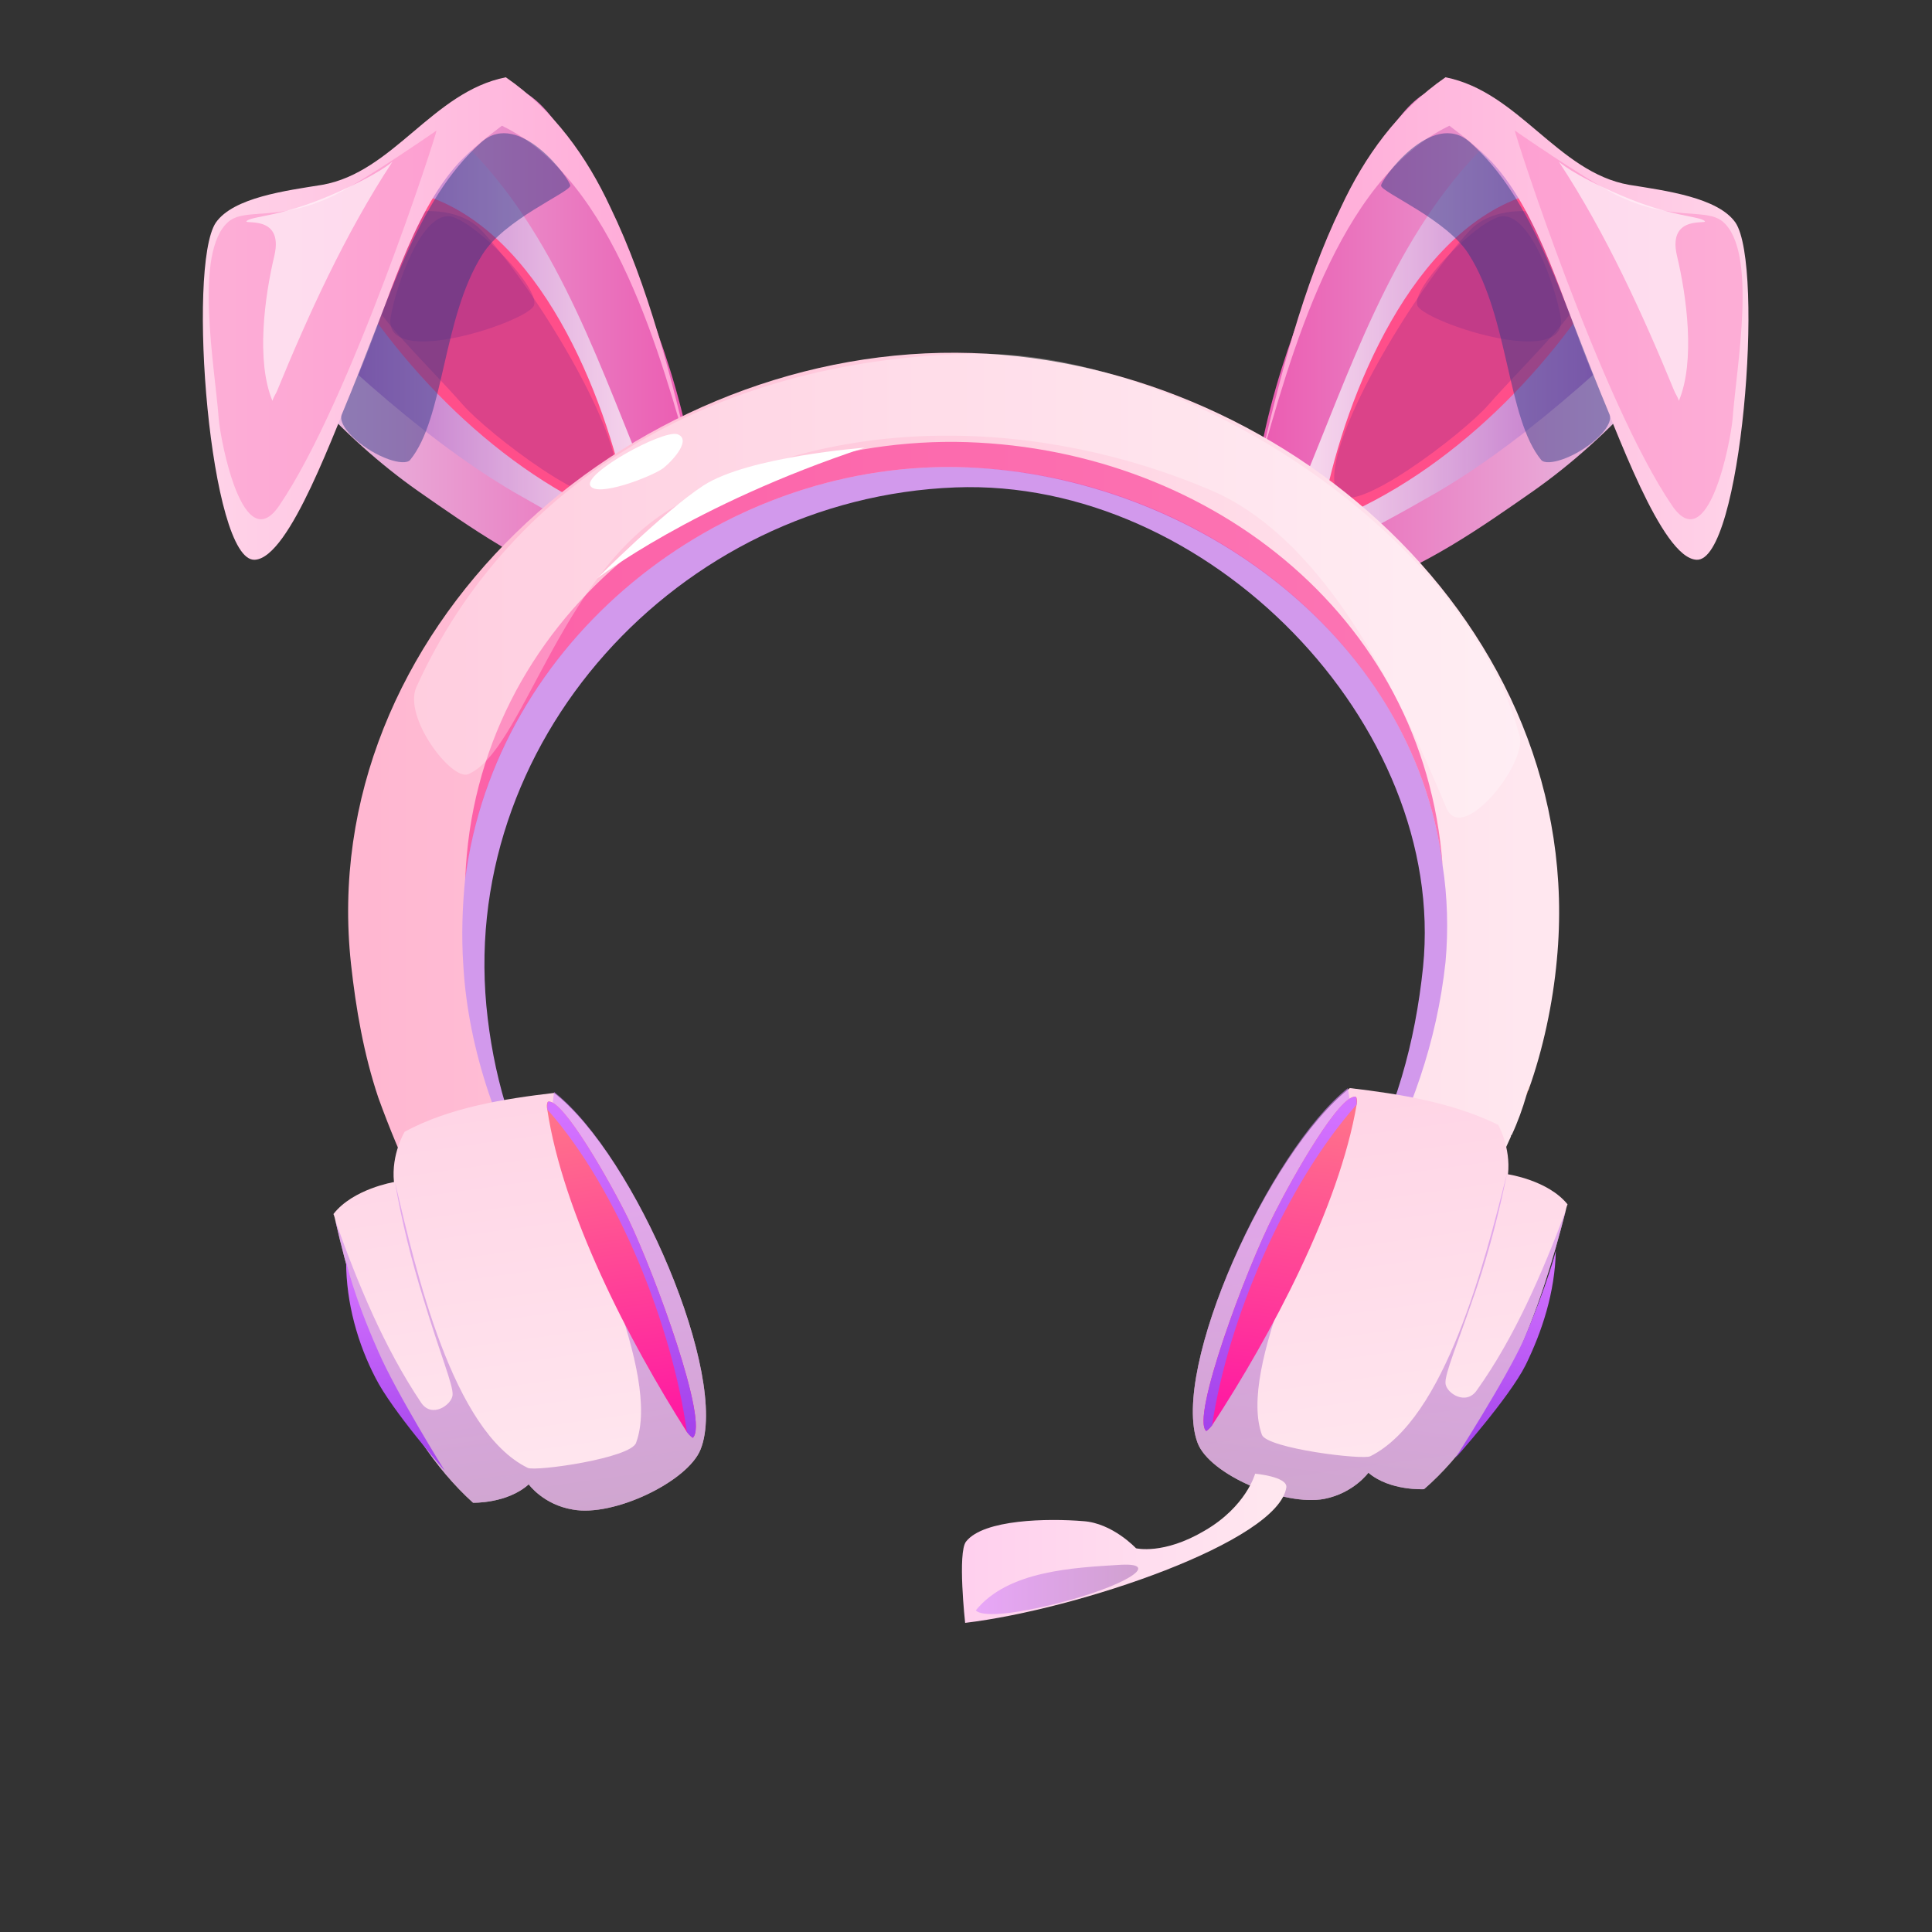
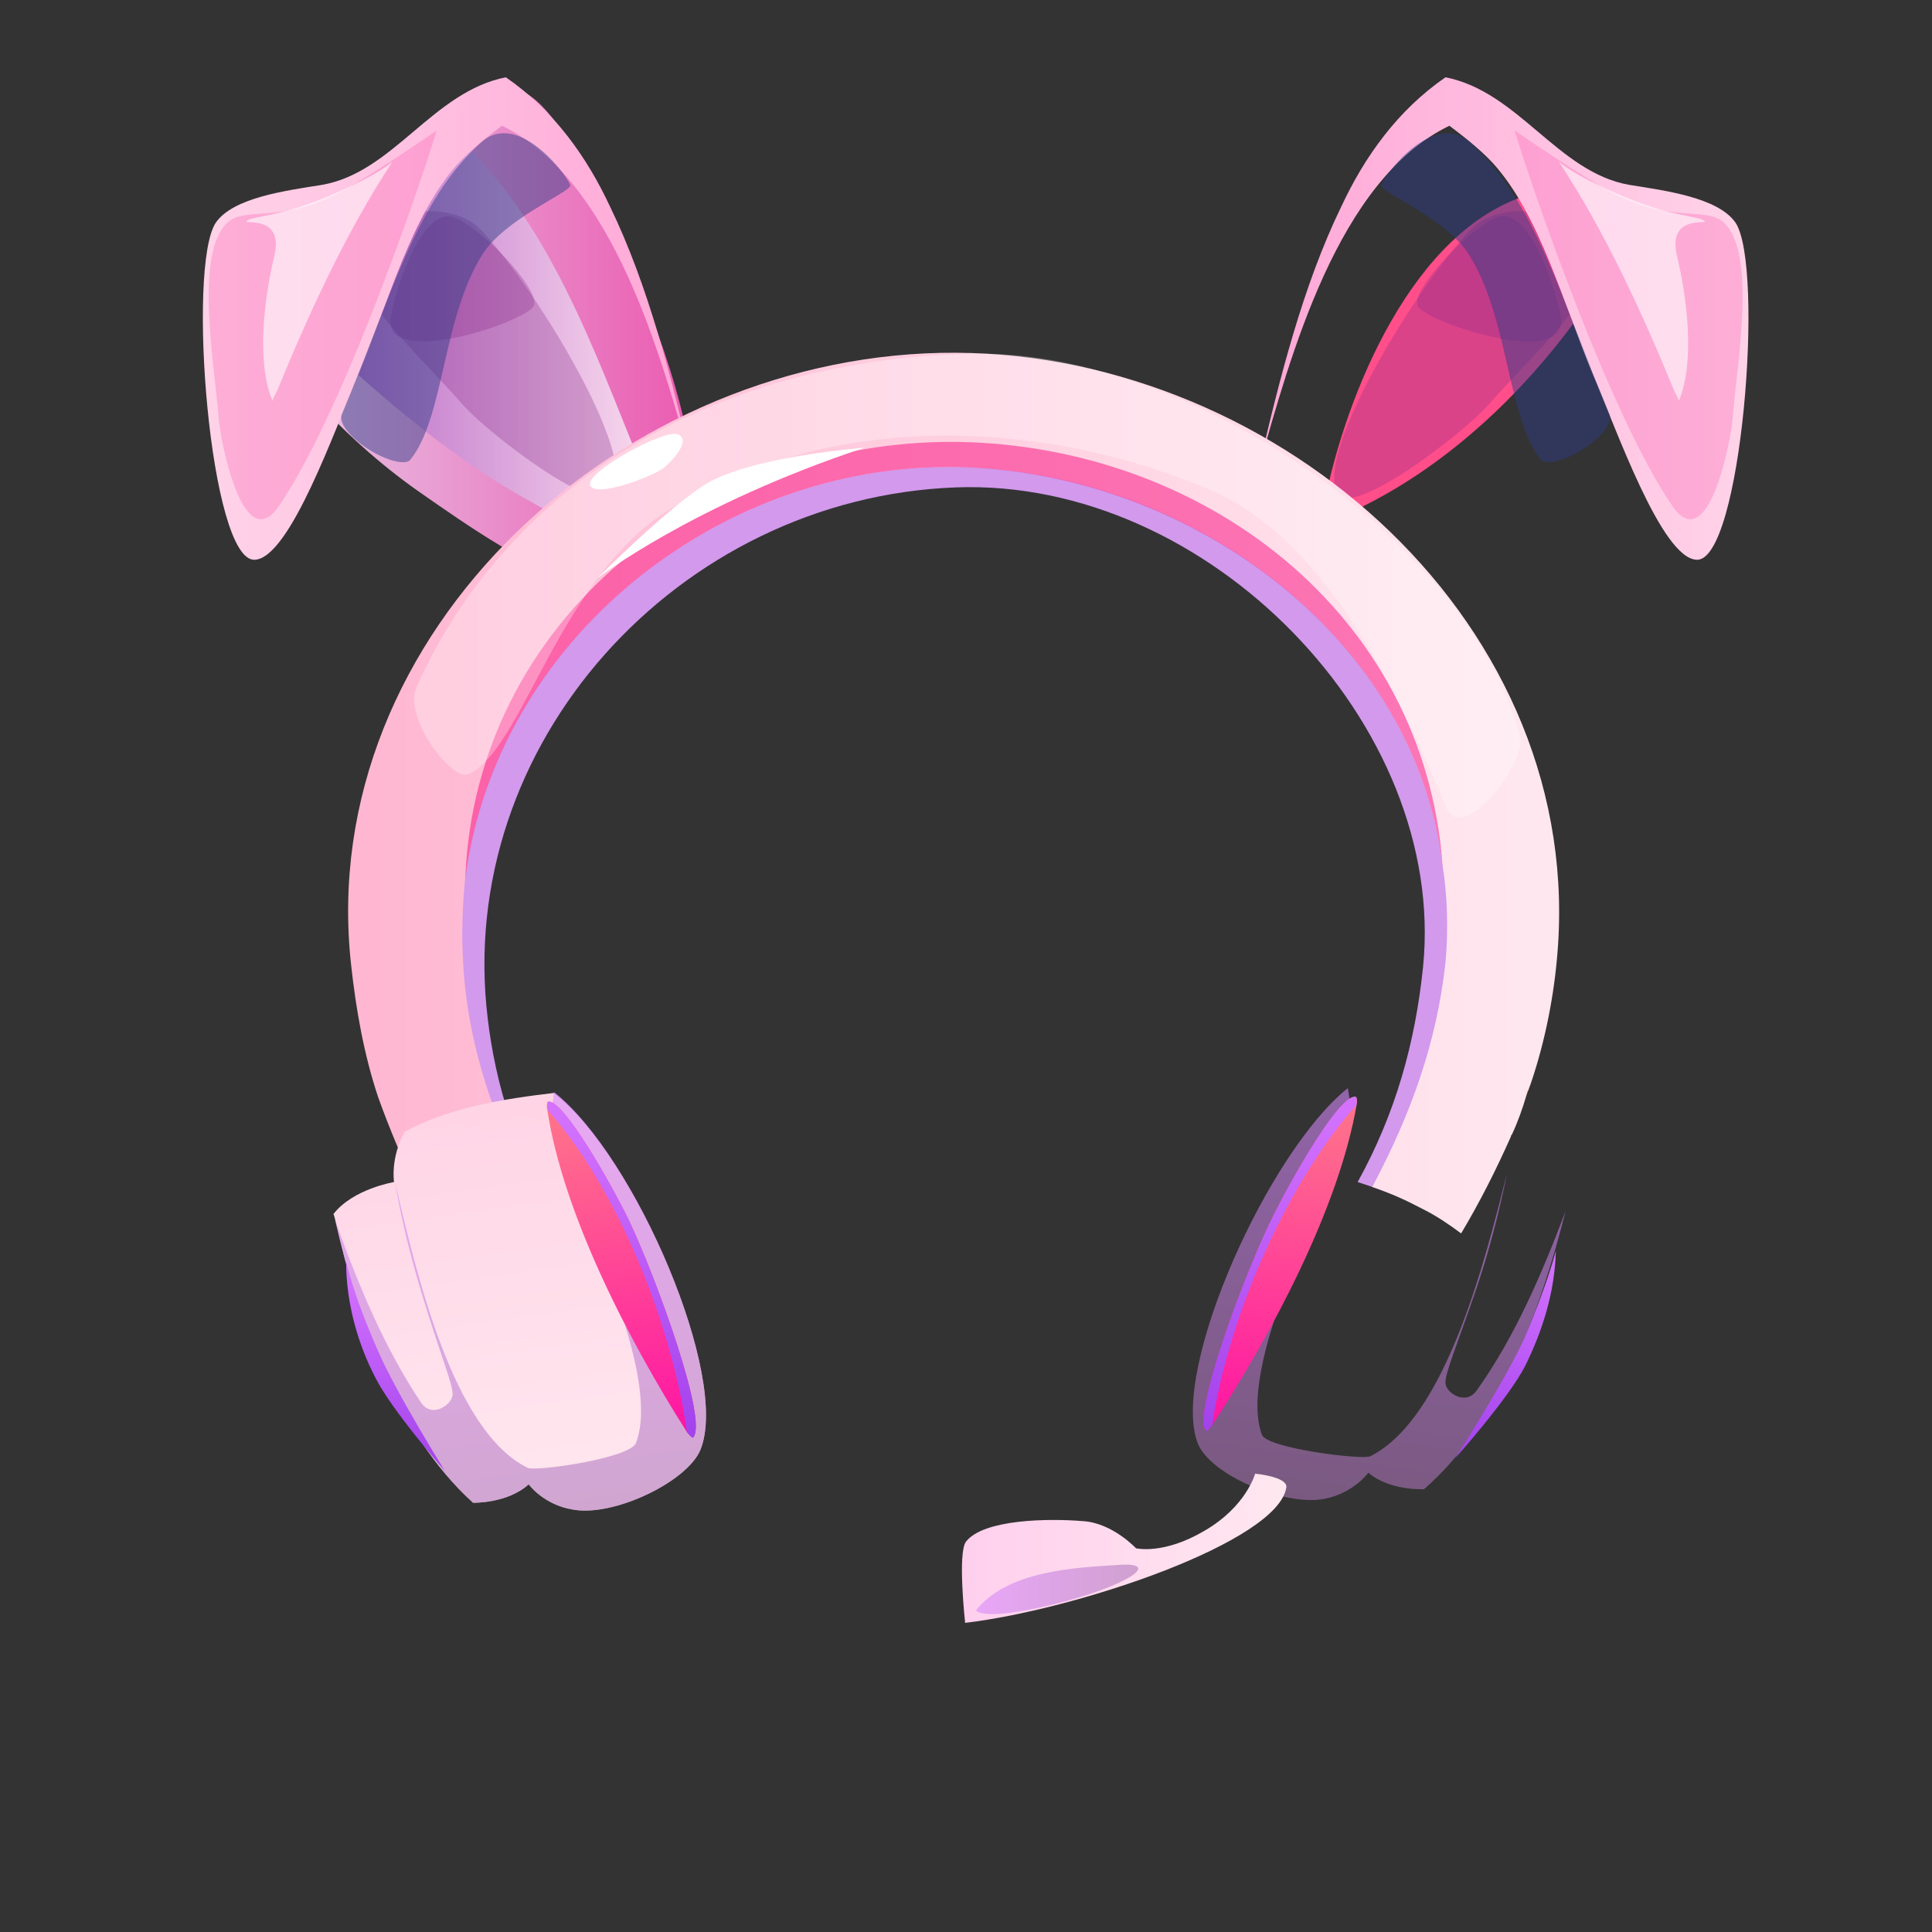
<svg xmlns="http://www.w3.org/2000/svg" width="200" height="200" viewBox="0 0 200 200" fill="none">
  <rect x="0" y="0" width="200" height="200" fill="#333333" stroke="none" />
-   <path fill-rule="evenodd" clip-rule="evenodd" d="M178.848 28.66C173.795 37.185 166.72 45.208 158.735 50.825C153.277 54.636 147.415 58.748 140.946 60.854C140.946 60.854 139.329 59.149 137.51 56.943C136.499 55.739 135.286 54.335 134.276 53.132C132.456 51.025 131.142 50.023 130.233 48.217C132.052 37.386 136.499 27.156 141.553 17.528C143.17 14.619 146.101 8.702 150.245 8.903C152.873 10.708 154.187 11.611 156.815 13.416C163.586 18.13 170.358 22.743 177.13 27.356C177.838 27.958 178.141 28.159 178.848 28.66Z" fill="url(#paint0_linear_123_330)" />
-   <path opacity="0.79" d="M177.13 27.457C168.337 35.681 159.24 44.807 148.83 50.925C145.191 53.031 141.351 55.137 137.51 56.943C134.175 58.447 133.568 58.347 133.568 58.347C133.871 56.241 134.073 55.238 134.276 53.232C134.478 52.129 134.478 51.627 134.68 50.524C139.632 38.69 143.979 25.15 153.075 15.723C153.985 14.82 155.299 14.118 156.815 13.616C163.586 18.13 170.358 22.843 177.13 27.457Z" fill="url(#paint1_linear_123_330)" />
  <path d="M137.105 52.028C139.329 40.896 146.202 23.746 158.331 20.135C162.272 22.141 164.294 23.144 168.236 25.15C161.767 36.884 151.357 48.017 138.925 53.432C138.318 52.831 137.914 52.53 137.105 52.028Z" fill="#FF4E8A" />
  <path opacity="0.3" d="M152.165 23.846C146.606 29.763 136.196 46.713 138.419 51.025C139.834 53.834 151.559 44.807 154.086 41.899C158.027 37.386 164.597 31.468 165.507 27.156C166.315 22.542 156.006 19.734 152.165 23.846Z" fill="#882985" />
  <path opacity="0.3" d="M161.565 32.872C161.06 29.763 158.331 21.64 155.198 22.442C152.469 23.244 146.202 29.763 146.708 31.569C147.011 33.173 162.374 38.389 161.565 32.872Z" fill="#882985" />
  <path fill-rule="evenodd" clip-rule="evenodd" d="M179.657 23.044C177.838 20.436 172.38 19.734 168.64 19.133C161.262 17.829 157.219 9.504 149.638 8C144.686 11.41 141.25 16.224 138.824 21.439C134.882 29.563 132.456 39.191 130.334 48.318C133.568 36.984 138.419 18.631 150.043 13.015C151.357 14.018 153.075 15.321 154.49 16.826C159.442 22.241 161.868 31.569 164.9 38.79C167.326 44.406 171.975 57.745 175.614 57.946C180.263 58.246 182.689 27.557 179.657 23.044Z" fill="url(#paint2_linear_123_330)" />
  <path opacity="0.32" fill-rule="evenodd" clip-rule="evenodd" d="M156.815 13.516C156.713 13.616 165.709 41.498 173.087 52.329C176.827 57.845 179.151 45.71 179.354 43.403C179.758 37.887 181.981 26.053 178.343 22.944C176.524 21.439 173.087 23.044 167.225 20.135C163.586 18.23 156.815 13.516 156.815 13.516Z" fill="#F95FB1" />
  <path opacity="0.6" d="M161.363 16.725C166.315 24.247 170.156 32.772 173.289 40.394C173.39 40.695 173.694 41.096 173.795 41.498C175.513 37.386 174.603 30.666 173.593 26.454C172.582 22.041 177.13 23.345 176.423 22.843C175.715 22.342 172.986 22.442 167.831 20.236C162.677 18.029 161.363 16.725 161.363 16.725Z" fill="white" />
  <path opacity="0.48" d="M165.305 45.409C163.081 47.415 160.15 48.317 159.544 47.615C156.006 43.303 156.208 32.872 152.064 26.353C149.841 22.743 143.069 19.935 142.968 19.233C142.867 18.731 148.223 11.209 152.165 14.719C158.937 20.737 161.565 30.866 166.619 42.902C167.023 43.904 165.305 45.409 165.305 45.409Z" fill="#2D3B86" />
  <path fill-rule="evenodd" clip-rule="evenodd" d="M23.152 28.66C28.205 37.185 35.28 45.208 43.265 50.825C48.723 54.636 54.585 58.748 61.054 60.854C61.054 60.854 62.671 59.149 64.49 56.943C65.501 55.739 66.714 54.335 67.725 53.132C69.544 51.025 70.858 50.023 71.767 48.217C69.948 37.386 65.501 27.156 60.447 17.528C58.83 14.619 55.899 8.702 51.755 8.903C49.127 10.708 47.813 11.611 45.185 13.416C38.414 18.13 31.642 22.743 24.87 27.356C24.162 27.958 23.859 28.159 23.152 28.66Z" fill="url(#paint3_linear_123_330)" />
  <path opacity="0.79" d="M24.87 27.457C33.663 35.681 42.76 44.807 53.17 50.925C56.809 53.031 60.649 55.137 64.49 56.943C67.825 58.447 68.432 58.347 68.432 58.347C68.129 56.241 67.927 55.238 67.724 53.232C67.522 52.129 67.522 51.627 67.32 50.524C62.368 38.69 58.022 25.15 48.925 15.723C48.015 14.82 46.701 14.118 45.185 13.616C38.413 18.13 31.642 22.843 24.87 27.457Z" fill="url(#paint4_linear_123_330)" />
-   <path d="M64.894 52.028C62.671 40.896 55.798 23.746 43.669 20.135C39.728 22.141 37.706 23.144 33.764 25.15C40.233 36.884 50.643 48.017 63.075 53.432C63.682 52.831 64.086 52.53 64.894 52.028Z" fill="#FF4E8A" />
  <path opacity="0.3" d="M49.835 23.846C55.394 29.763 65.804 46.713 63.581 51.025C62.166 53.834 50.441 44.807 47.914 41.899C43.973 37.386 37.403 31.468 36.493 27.156C35.685 22.542 45.994 19.734 49.835 23.846Z" fill="#882985" />
  <path opacity="0.3" d="M40.435 32.872C40.94 29.763 43.669 21.64 46.802 22.442C49.531 23.244 55.798 29.763 55.292 31.569C54.989 33.173 39.626 38.389 40.435 32.872Z" fill="#882985" />
  <path fill-rule="evenodd" clip-rule="evenodd" d="M22.343 23.044C24.162 20.436 29.62 19.734 33.36 19.133C40.738 17.829 44.781 9.504 52.361 8C57.314 11.41 60.751 16.224 63.176 21.439C67.118 29.563 69.544 39.191 71.666 48.318C68.432 36.984 63.581 18.631 51.957 13.015C50.643 14.018 48.925 15.321 47.51 16.826C42.557 22.241 40.132 31.569 37.1 38.79C34.674 44.406 30.025 57.745 26.386 57.946C21.737 58.246 19.311 27.557 22.343 23.044Z" fill="url(#paint5_linear_123_330)" />
  <path opacity="0.32" fill-rule="evenodd" clip-rule="evenodd" d="M45.185 13.516C45.286 13.616 36.291 41.498 28.913 52.329C25.173 57.845 22.849 45.71 22.646 43.403C22.242 37.887 20.018 26.053 23.657 22.944C25.476 21.439 28.913 23.044 34.775 20.135C38.414 18.23 45.185 13.516 45.185 13.516Z" fill="#F95FB1" />
  <path opacity="0.6" d="M40.637 16.725C35.685 24.247 31.844 32.772 28.711 40.394C28.61 40.695 28.306 41.096 28.205 41.498C26.487 37.386 27.397 30.666 28.407 26.454C29.418 22.041 24.87 23.345 25.578 22.843C26.285 22.342 29.014 22.442 34.169 20.236C39.323 18.029 40.637 16.725 40.637 16.725Z" fill="white" />
  <path opacity="0.48" d="M36.695 45.409C38.919 47.415 41.85 48.317 42.456 47.615C45.994 43.303 45.792 32.872 49.936 26.353C52.159 22.743 58.931 19.935 59.032 19.233C59.133 18.731 53.776 11.209 49.835 14.719C43.063 20.737 40.435 30.866 35.381 42.902C34.977 43.904 36.695 45.409 36.695 45.409Z" fill="#2D3B86" />
  <path d="M57.259 125.075C53.418 119.258 51.296 112.237 50.487 105.417C47.051 77.035 70.196 51.56 98.9 50.457C125.078 49.454 149.841 75.029 147.314 100.102C146.505 107.925 144.484 115.246 140.542 122.367C142.159 122.868 143.675 123.47 145.191 124.072C149.74 114.745 152.974 105.217 154.591 95.087C159.038 66.504 124.27 43.336 99.103 43.136C75.957 43.035 56.652 55.371 44.423 74.126C33.81 90.374 43.109 113.541 52.003 128.284C53.62 127.081 55.339 125.977 57.259 125.075Z" fill="#D299EC" />
  <path d="M56.349 125.476C51.7 117.854 48.466 108.827 47.96 99.901C47.758 96.892 47.859 93.884 48.162 90.875C51.296 66.404 74.239 47.95 99.002 48.351C122.45 48.652 146.303 65.3 149.335 89.571C149.841 92.781 149.942 96.291 149.639 99.6C148.729 107.925 146.101 115.246 142.058 122.868C143.878 123.47 145.596 124.272 147.314 125.175C148.729 125.877 150.043 126.78 151.256 127.682C153.176 124.473 154.894 121.063 156.41 117.653C156.41 117.553 156.41 117.553 156.512 117.452C157.118 116.149 157.623 114.745 158.028 113.34C158.129 113.14 158.129 112.939 158.23 112.839C159.746 108.627 160.757 103.813 161.161 99.4C164.496 64.799 132.557 36.717 99.002 36.516C64.637 36.316 32.597 65.401 36.337 99.801C36.842 104.414 37.651 109.128 39.167 113.641C41.492 120.06 44.322 125.977 47.859 131.895C50.285 129.287 53.216 127.181 56.349 125.476Z" fill="url(#paint6_linear_123_330)" />
  <path opacity="0.5" d="M149.335 89.571C146.303 65.3 122.45 48.752 99.002 48.351C74.239 47.95 51.296 66.404 48.162 90.975C49.173 64.197 72.925 45.543 98.9 45.743C124.472 46.044 147.415 63.395 149.335 89.571Z" fill="#FB097D" />
  <path d="M158.331 112.338C158.331 112.338 158.331 112.538 158.23 112.739C158.129 112.939 158.129 113.14 158.028 113.24C158.23 112.739 158.331 112.438 158.331 112.338Z" fill="url(#paint7_linear_123_330)" />
  <path opacity="0.3" d="M43.109 71.117C41.694 74.226 46.747 80.846 48.465 80.144C54.025 77.837 57.865 59.784 69.286 52.764C86.266 42.434 107.997 43.336 125.381 50.758C138.015 56.174 145.596 73.825 149.74 83.654C151.357 87.465 158.028 79.141 157.32 76.232C151.963 55.773 123.158 36.516 101.326 36.617C75.047 36.917 53.014 49.254 43.109 71.117Z" fill="white" />
  <path d="M61.807 59.885C61.807 59.885 71.611 52.263 89.501 46.345C89.501 46.345 77.473 47.248 72.824 50.257C68.68 52.965 61.807 59.885 61.807 59.885Z" fill="white" />
  <path d="M61.099 50.257C61.706 51.56 67.467 49.354 68.68 48.451C69.792 47.549 71.611 45.442 70.095 44.941C68.478 44.54 60.493 48.953 61.099 50.257Z" fill="white" />
  <path d="M72.521 150.048C71.207 153.357 63.525 157.068 59.28 156.266C56.248 155.764 54.732 153.658 54.732 153.658C52.508 155.664 48.971 155.564 48.971 155.564C40.986 148.343 37.044 136.508 34.72 126.379C34.619 125.877 34.518 125.676 34.518 125.676C36.539 123.069 40.784 122.367 40.784 122.367C40.481 119.458 41.896 117.152 41.896 117.152C46.545 114.644 52.205 113.742 57.36 113.14C65.749 119.659 75.553 142.526 72.521 150.048Z" fill="url(#paint8_linear_123_330)" />
  <path opacity="0.58" d="M72.521 150.048C71.207 153.357 63.525 157.068 59.28 156.266C56.248 155.764 54.732 153.658 54.732 153.658C52.508 155.664 48.971 155.564 48.971 155.564C40.986 148.343 37.044 136.508 34.72 126.379C37.044 132.898 39.773 139.517 43.614 145.234C44.726 146.838 46.747 145.434 46.848 144.431C46.949 143.428 45.636 140.42 43.816 134.402C42.603 130.491 41.593 126.479 40.885 122.367C43.109 131.794 46.848 148.142 54.631 151.953C55.44 152.354 65.344 150.95 65.85 149.346C68.478 142.225 60.291 126.278 56.956 116.45C57.158 115.146 57.158 114.444 57.36 113.04C65.749 119.659 75.553 142.526 72.521 150.048Z" fill="url(#paint9_linear_123_330)" />
  <path d="M71.712 148.844C71.712 148.844 71.409 148.643 71.106 148.242C65.041 138.715 58.269 125.576 56.652 114.845C56.551 114.444 56.652 114.043 56.753 114.043C58.269 113.742 63.121 122.267 65.041 126.178C67.871 132.095 73.43 147.34 71.712 148.844Z" fill="url(#paint10_linear_123_330)" />
  <path d="M35.831 130.591C35.831 134.903 37.044 139.116 38.864 142.626C40.582 146.036 46.04 152.254 46.04 152.254C46.04 152.254 40.986 144.13 39.167 139.918C36.539 134.001 35.831 130.591 35.831 130.591Z" fill="url(#paint11_linear_123_330)" />
  <path d="M71.712 148.844C71.712 148.844 71.409 148.643 71.106 148.242C69.59 137.31 64.031 123.169 56.652 114.845C56.652 114.444 56.652 114.043 56.753 114.043C58.27 113.742 63.121 122.267 65.041 126.178C67.871 132.095 73.43 147.34 71.712 148.844Z" fill="url(#paint12_linear_123_330)" />
-   <path d="M123.966 149.345C125.179 152.655 132.962 155.965 137.106 155.162C140.138 154.561 141.654 152.455 141.654 152.455C143.878 154.36 147.415 154.16 147.415 154.16C155.4 147.239 159.544 135.305 162.07 125.376C162.172 124.874 162.273 124.674 162.273 124.674C160.251 122.166 156.107 121.564 156.107 121.564C156.41 118.756 155.097 116.45 155.097 116.45C150.447 114.143 144.888 113.24 139.734 112.638C131.345 119.157 121.136 141.723 123.966 149.345Z" fill="url(#paint13_linear_123_330)" />
  <path opacity="0.58" d="M123.966 149.345C125.179 152.655 132.962 155.965 137.106 155.162C140.138 154.561 141.654 152.455 141.654 152.455C143.878 154.36 147.415 154.16 147.415 154.16C155.4 147.239 159.544 135.305 162.071 125.376C159.645 131.794 156.815 138.414 152.873 143.93C151.761 145.534 149.74 144.231 149.639 143.228C149.538 142.225 150.852 139.216 152.873 133.299C154.187 129.387 155.198 125.476 156.006 121.464C153.682 130.691 149.639 146.838 141.856 150.75C141.048 151.151 131.244 149.947 130.637 148.543C128.11 141.623 136.499 125.777 139.936 115.948C139.835 114.644 139.734 113.942 139.531 112.638C131.345 119.157 121.136 141.723 123.966 149.345Z" fill="url(#paint14_linear_123_330)" />
  <path d="M124.876 148.142C124.876 148.142 125.179 147.941 125.482 147.54C131.648 138.113 138.622 124.974 140.441 114.343C140.542 113.942 140.441 113.541 140.34 113.541C138.723 113.24 133.972 121.564 131.951 125.576C128.919 131.493 123.259 146.838 124.876 148.142Z" fill="url(#paint15_linear_123_330)" />
  <path d="M161.06 129.488C160.959 133.8 159.645 137.812 157.927 141.322C156.208 144.732 150.649 150.95 150.649 150.95C150.649 150.95 155.804 142.927 157.724 138.715C160.251 132.797 161.06 129.488 161.06 129.488Z" fill="url(#paint16_linear_123_330)" />
  <path d="M124.876 148.142C124.876 148.142 125.179 147.941 125.482 147.54C127.1 136.608 133.063 122.668 140.441 114.343C140.441 113.942 140.441 113.541 140.34 113.541C138.723 113.24 133.972 121.564 131.951 125.576C128.919 131.493 123.259 146.838 124.876 148.142Z" fill="url(#paint17_linear_123_330)" />
  <path d="M129.93 152.555C129.93 152.555 133.265 152.856 133.164 153.959C132.355 159.575 111.636 166.596 99.911 168C99.911 168 99.103 160.679 100.012 159.575C101.832 157.269 108.502 157.168 112.141 157.469C115.173 157.67 117.599 160.277 117.599 160.277C117.599 160.277 120.429 160.979 124.674 158.472C129.02 155.965 129.93 152.555 129.93 152.555Z" fill="url(#paint18_linear_123_330)" />
  <path opacity="0.58" d="M101.023 166.696C104.358 162.584 111.13 162.283 116.083 161.982C120.328 161.782 116.386 164.289 109.008 166.094C101.528 167.9 101.023 166.696 101.023 166.696Z" fill="url(#paint19_linear_123_330)" />
  <defs>
    <linearGradient id="paint0_linear_123_330" x1="130.237" y1="34.86" x2="178.855" y2="34.86" gradientUnits="userSpaceOnUse">
      <stop offset="0.017" stop-color="#EB5DB2" />
      <stop offset="0.967" stop-color="#E7D0EB" />
    </linearGradient>
    <linearGradient id="paint1_linear_123_330" x1="133.515" y1="35.881" x2="177.133" y2="35.881" gradientUnits="userSpaceOnUse">
      <stop stop-color="white" />
      <stop offset="0.994" stop-color="#9422AC" />
    </linearGradient>
    <linearGradient id="paint2_linear_123_330" x1="130.318" y1="32.977" x2="181.012" y2="32.977" gradientUnits="userSpaceOnUse">
      <stop offset="0.017" stop-color="#FFA8D7" />
      <stop offset="0.967" stop-color="#FFD2E8" />
    </linearGradient>
    <linearGradient id="paint3_linear_123_330" x1="71.763" y1="34.86" x2="23.145" y2="34.86" gradientUnits="userSpaceOnUse">
      <stop offset="0.017" stop-color="#EB5DB2" />
      <stop offset="0.967" stop-color="#E7D0EB" />
    </linearGradient>
    <linearGradient id="paint4_linear_123_330" x1="68.485" y1="35.881" x2="24.867" y2="35.881" gradientUnits="userSpaceOnUse">
      <stop stop-color="white" />
      <stop offset="0.994" stop-color="#9422AC" />
    </linearGradient>
    <linearGradient id="paint5_linear_123_330" x1="71.682" y1="32.977" x2="20.988" y2="32.977" gradientUnits="userSpaceOnUse">
      <stop offset="0.017" stop-color="#FFA8D7" />
      <stop offset="0.967" stop-color="#FFD2E8" />
    </linearGradient>
    <linearGradient id="paint6_linear_123_330" x1="36.092" y1="84.181" x2="161.433" y2="84.181" gradientUnits="userSpaceOnUse">
      <stop offset="0.017" stop-color="#FFB7D1" />
      <stop offset="0.972" stop-color="#FFE7EF" />
    </linearGradient>
    <linearGradient id="paint7_linear_123_330" x1="158.149" y1="112.385" x2="158.277" y2="113.302" gradientUnits="userSpaceOnUse">
      <stop stop-color="#FA9505" />
      <stop offset="0.447" stop-color="#F66D05" />
      <stop offset="1" stop-color="#F64305" />
    </linearGradient>
    <linearGradient id="paint8_linear_123_330" x1="50.773" y1="114.001" x2="56.762" y2="156.946" gradientUnits="userSpaceOnUse">
      <stop offset="0.017" stop-color="#FFD5E6" />
      <stop offset="0.972" stop-color="#FFE7EF" />
    </linearGradient>
    <linearGradient id="paint9_linear_123_330" x1="50.803" y1="114.006" x2="56.791" y2="156.942" gradientUnits="userSpaceOnUse">
      <stop stop-color="#D888FF" />
      <stop offset="0.994" stop-color="#AE76BA" />
    </linearGradient>
    <linearGradient id="paint10_linear_123_330" x1="61.858" y1="113.407" x2="66.897" y2="149.541" gradientUnits="userSpaceOnUse">
      <stop offset="0.017" stop-color="#FF758A" />
      <stop offset="0.967" stop-color="#FF16A3" />
    </linearGradient>
    <linearGradient id="paint11_linear_123_330" x1="39.156" y1="130.169" x2="42.315" y2="152.819" gradientUnits="userSpaceOnUse">
      <stop offset="0.034" stop-color="#D472FF" />
      <stop offset="0.983" stop-color="#A343EC" />
    </linearGradient>
    <linearGradient id="paint12_linear_123_330" x1="61.858" y1="113.407" x2="66.897" y2="149.541" gradientUnits="userSpaceOnUse">
      <stop offset="0.034" stop-color="#D472FF" />
      <stop offset="0.983" stop-color="#A343EC" />
    </linearGradient>
    <linearGradient id="paint13_linear_123_330" x1="139.834" y1="113.488" x2="145.631" y2="155.876" gradientUnits="userSpaceOnUse">
      <stop offset="0.017" stop-color="#FFD5E6" />
      <stop offset="0.972" stop-color="#FFE7EF" />
    </linearGradient>
    <linearGradient id="paint14_linear_123_330" x1="145.902" y1="113.481" x2="139.984" y2="155.915" gradientUnits="userSpaceOnUse">
      <stop stop-color="#D888FF" />
      <stop offset="0.994" stop-color="#AE76BA" />
    </linearGradient>
    <linearGradient id="paint15_linear_123_330" x1="134.971" y1="112.88" x2="129.948" y2="148.898" gradientUnits="userSpaceOnUse">
      <stop offset="0.017" stop-color="#FF758A" />
      <stop offset="0.967" stop-color="#FF16A3" />
    </linearGradient>
    <linearGradient id="paint16_linear_123_330" x1="157.448" y1="128.976" x2="154.322" y2="151.395" gradientUnits="userSpaceOnUse">
      <stop offset="0.034" stop-color="#D472FF" />
      <stop offset="0.983" stop-color="#A343EC" />
    </linearGradient>
    <linearGradient id="paint17_linear_123_330" x1="134.97" y1="112.88" x2="129.947" y2="148.898" gradientUnits="userSpaceOnUse">
      <stop offset="0.034" stop-color="#D472FF" />
      <stop offset="0.983" stop-color="#A343EC" />
    </linearGradient>
    <linearGradient id="paint18_linear_123_330" x1="99.623" y1="160.272" x2="133.189" y2="160.272" gradientUnits="userSpaceOnUse">
      <stop offset="0.017" stop-color="#FFD0EE" />
      <stop offset="0.972" stop-color="#FFE7EF" />
    </linearGradient>
    <linearGradient id="paint19_linear_123_330" x1="101.009" y1="164.557" x2="117.81" y2="164.557" gradientUnits="userSpaceOnUse">
      <stop stop-color="#D888FF" />
      <stop offset="0.994" stop-color="#AE76BA" />
    </linearGradient>
  </defs>
</svg>